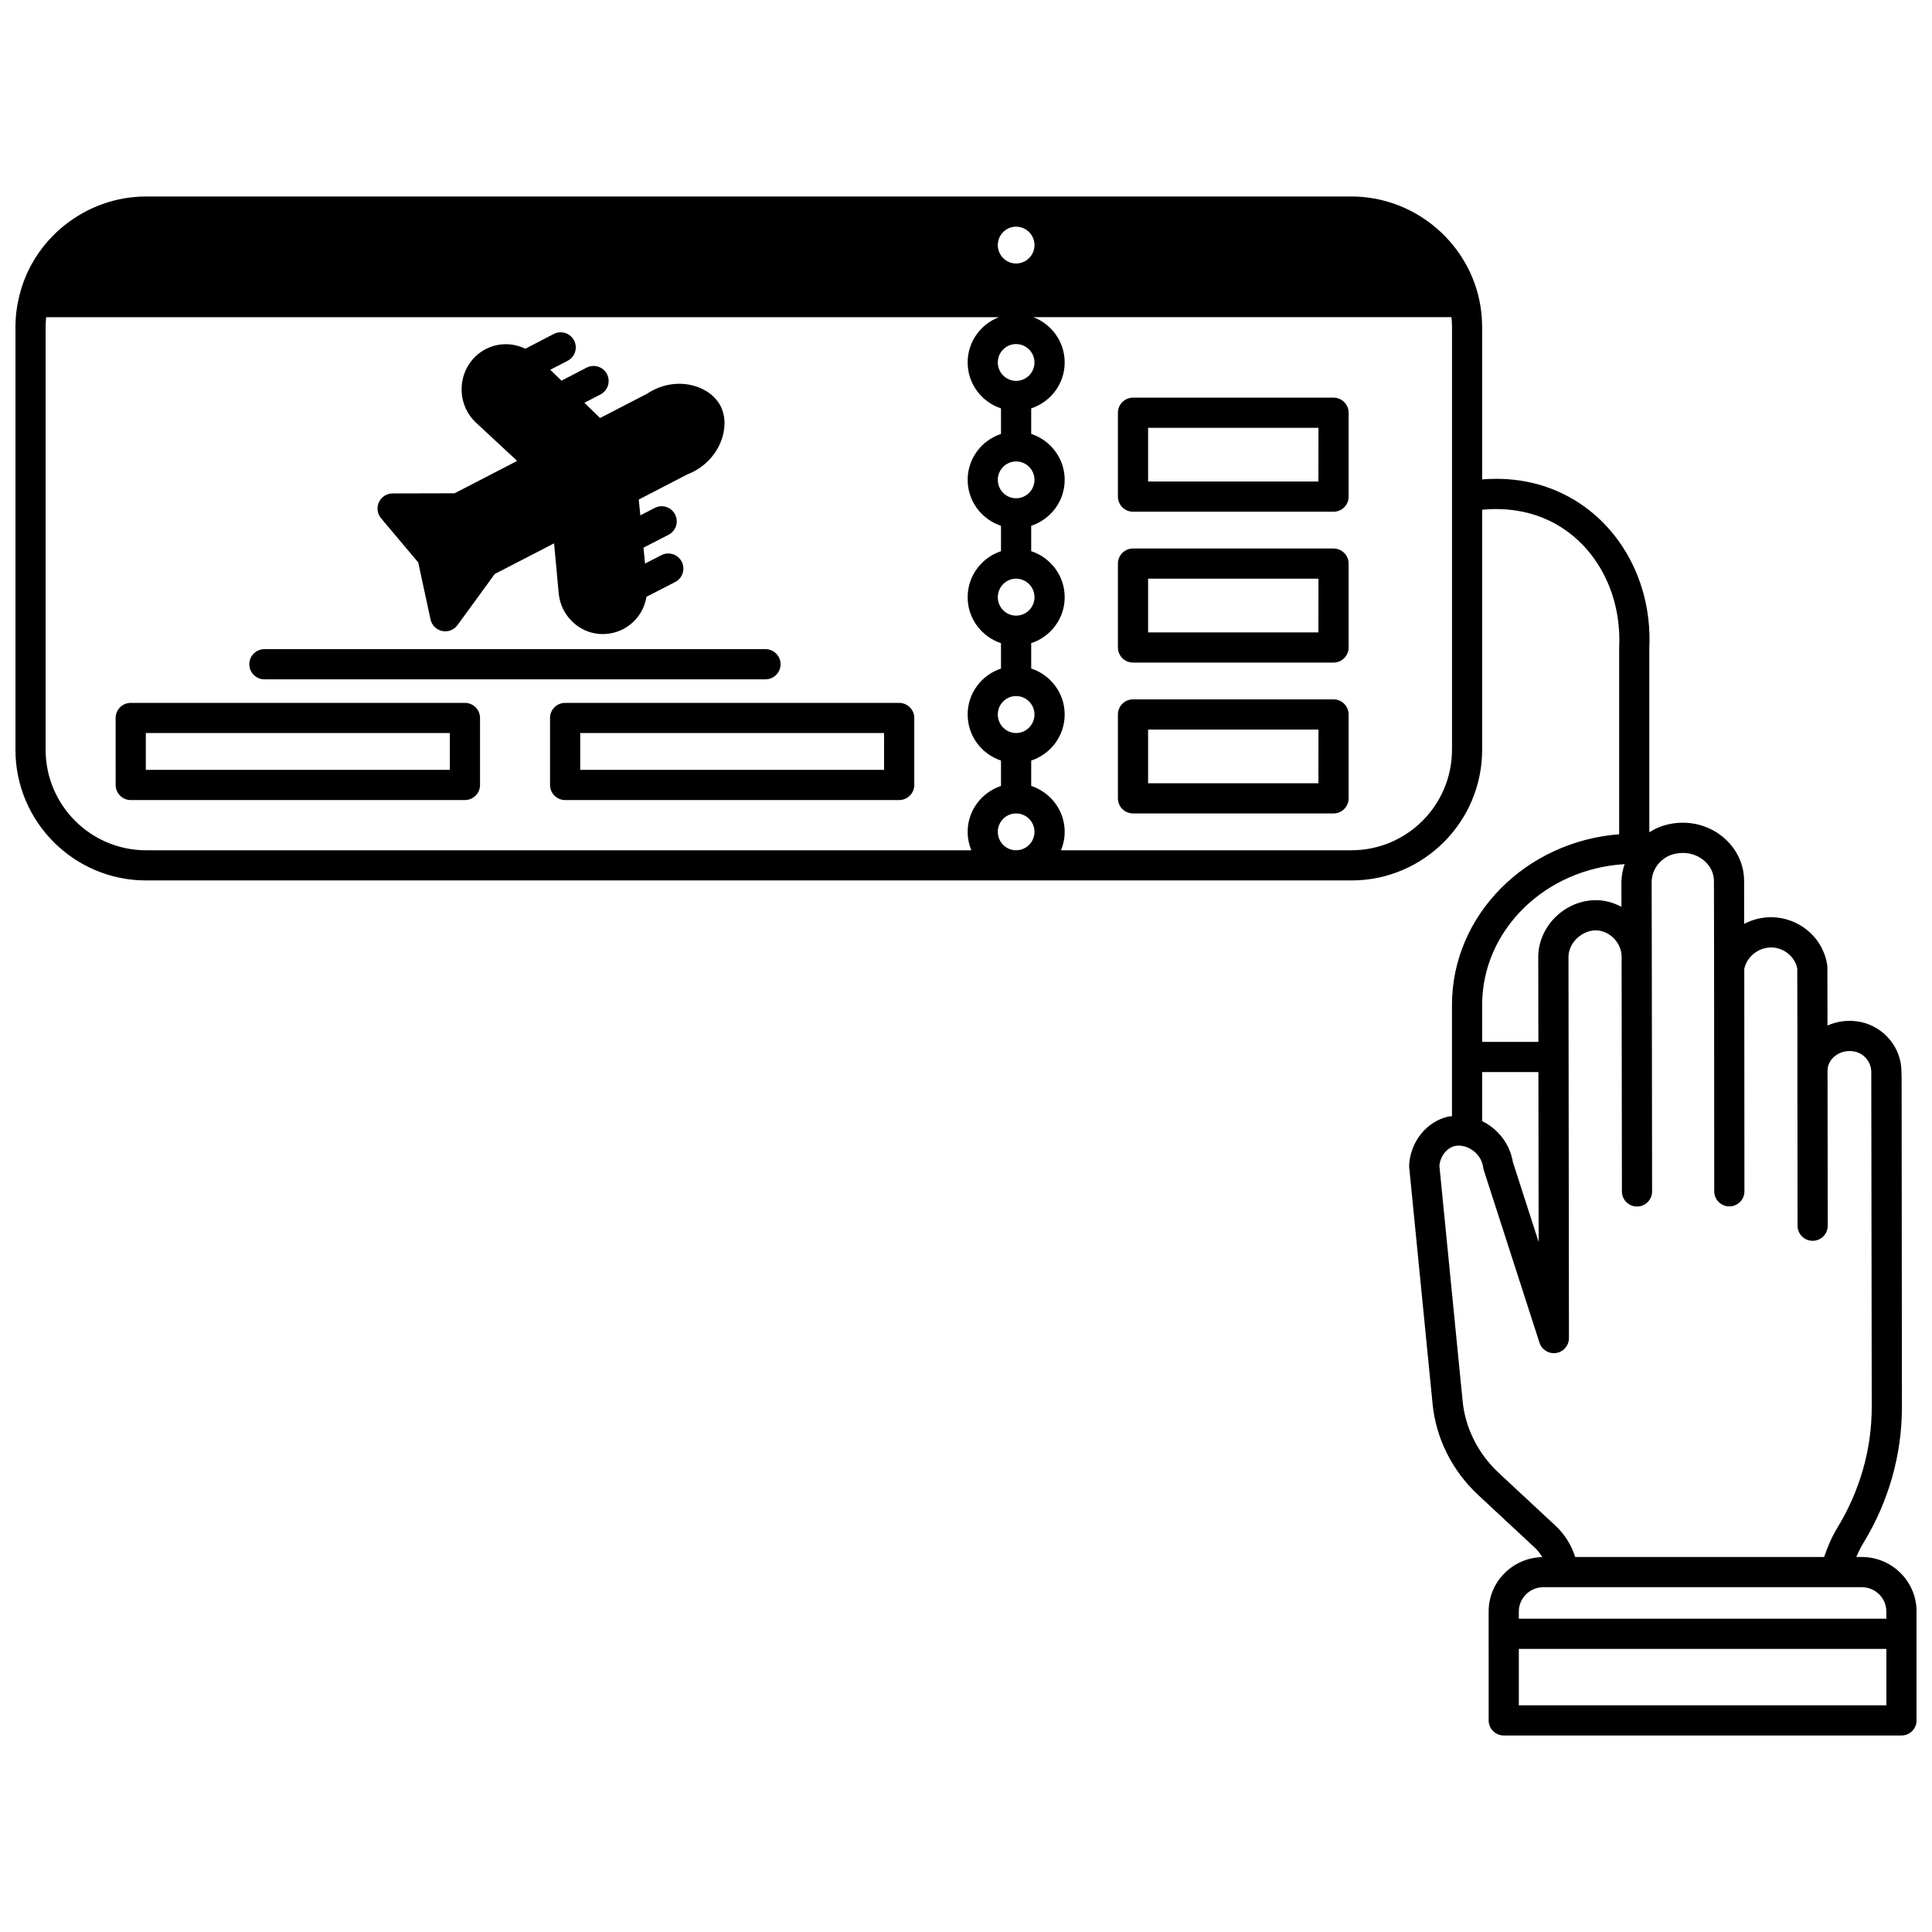
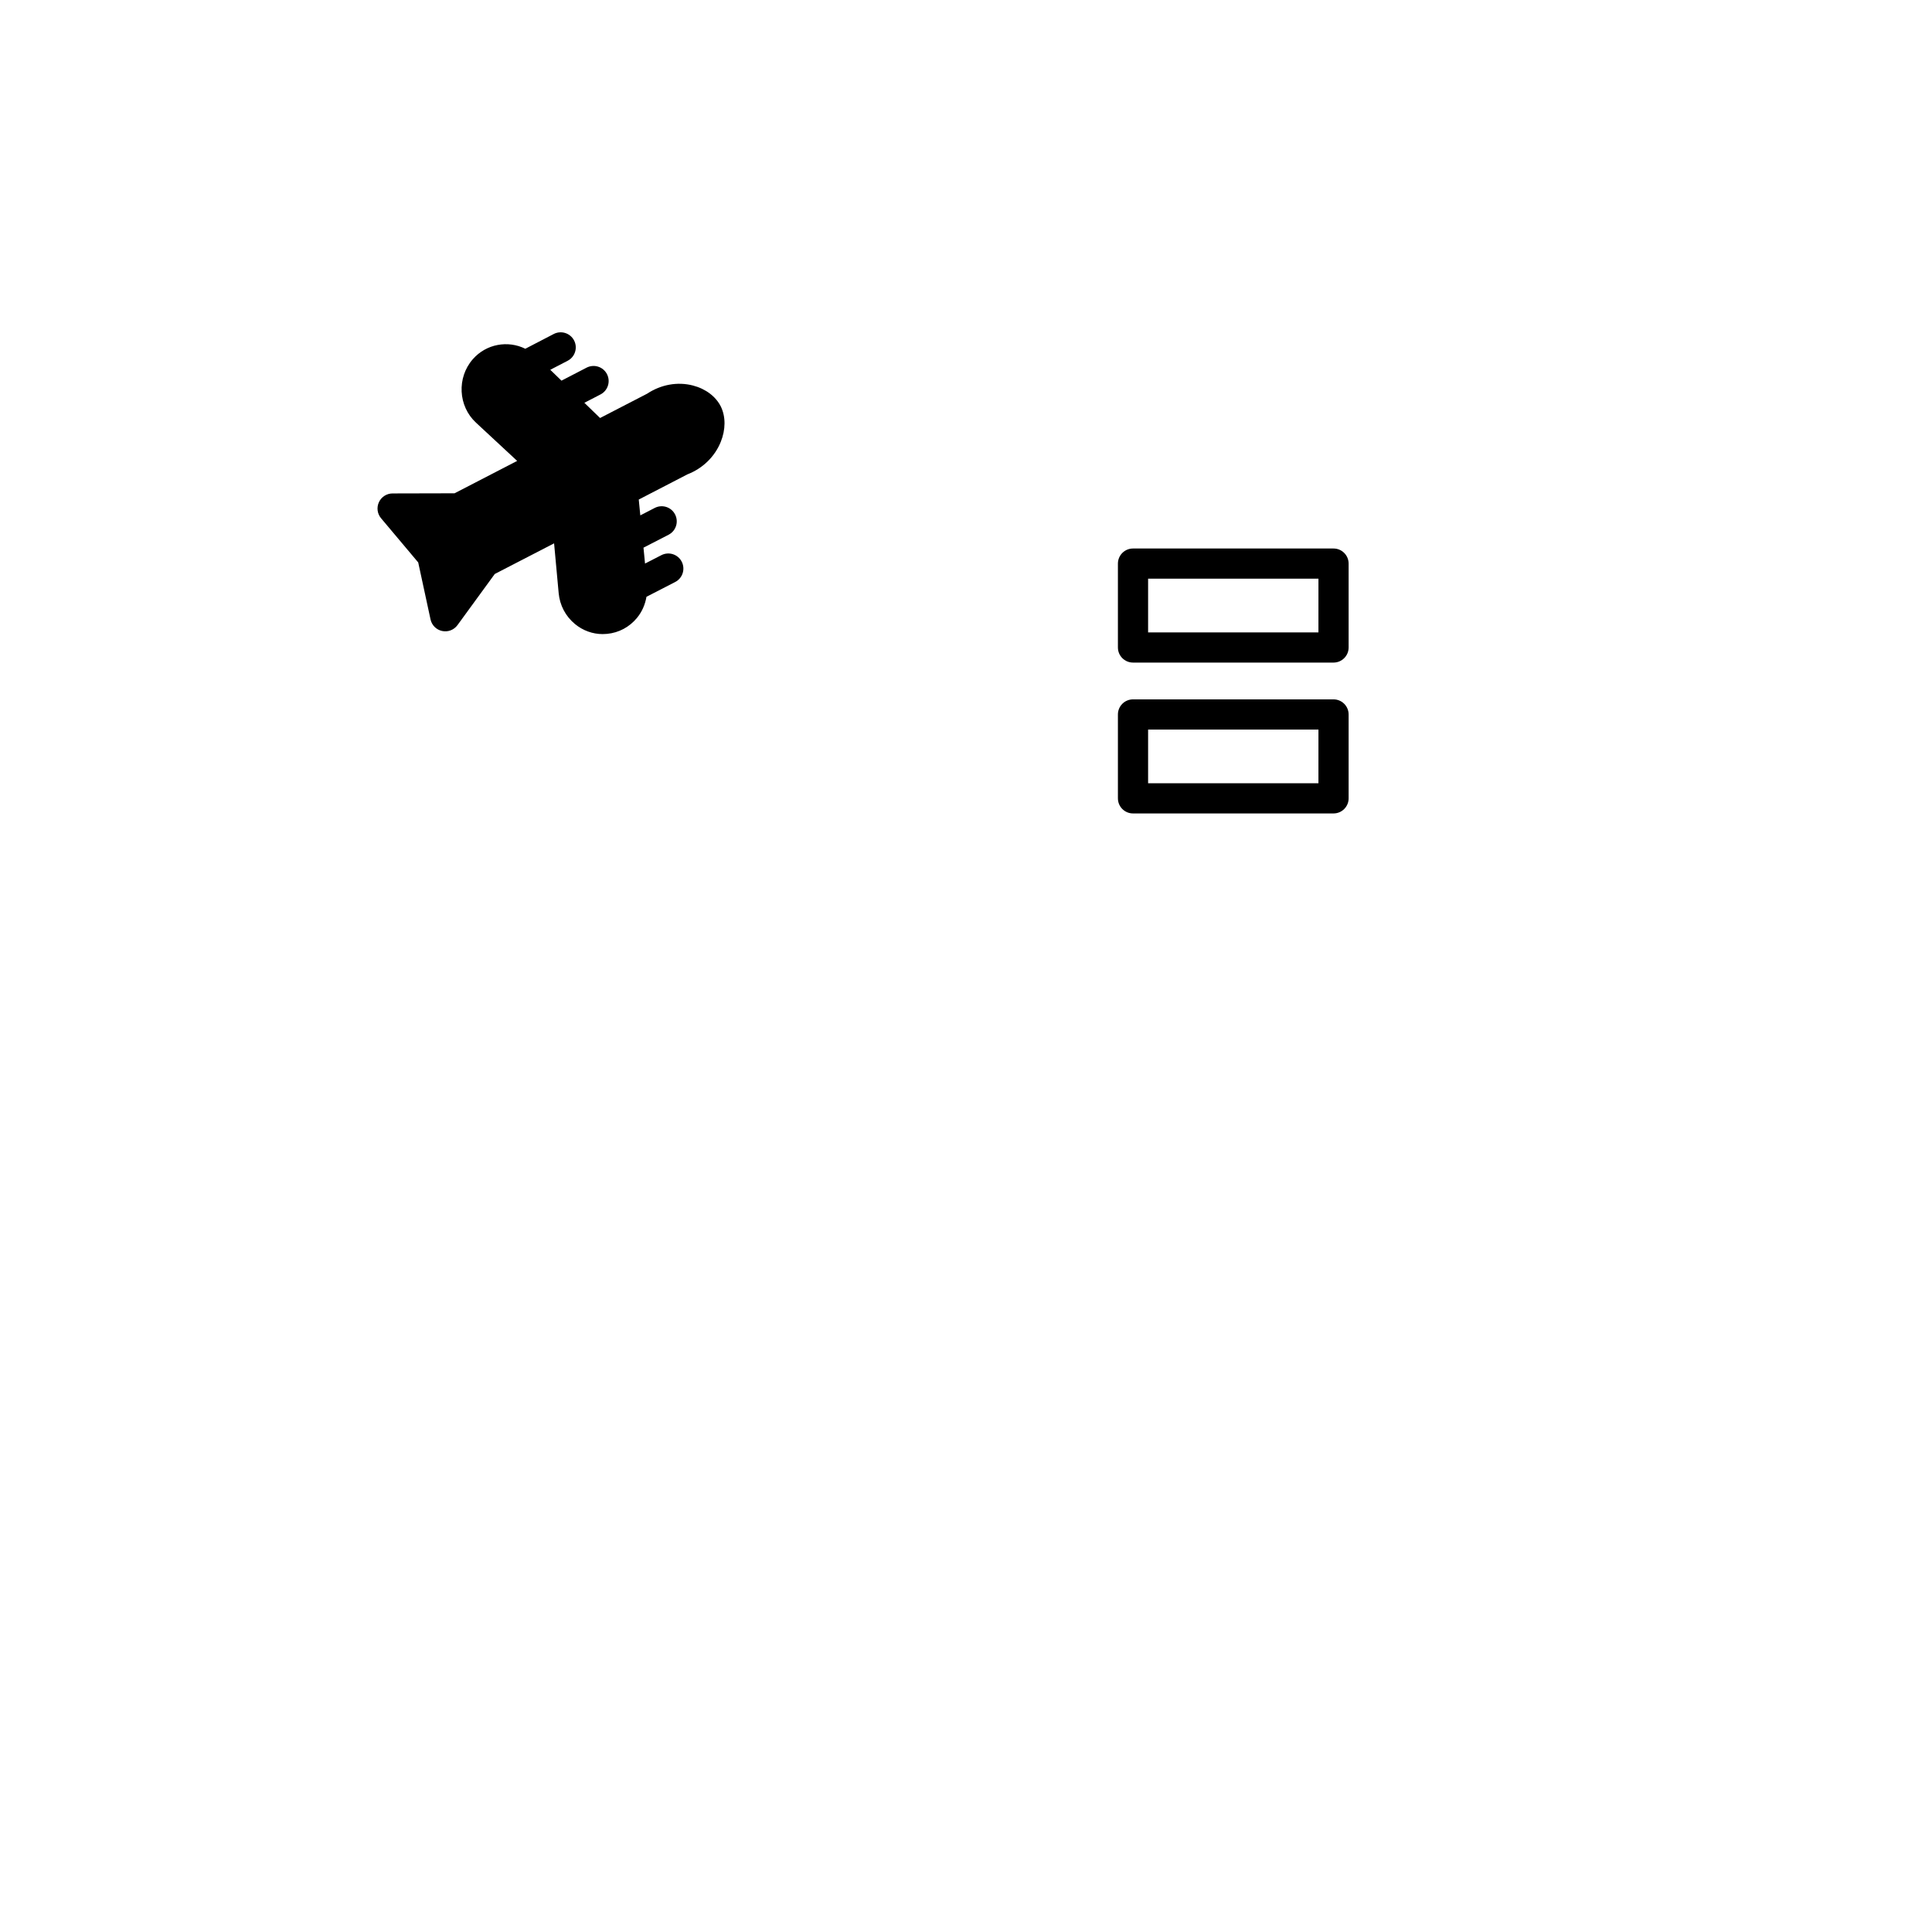
<svg xmlns="http://www.w3.org/2000/svg" width="800px" height="800px" version="1.1" viewBox="144 144 512 512">
  <defs>
    <clipPath id="a">
      <path d="m148.09 196h503.81v408h-503.81z" />
    </clipPath>
  </defs>
-   <path d="m497.4 249.38h-53.141c-2.207 0-4 1.793-4 4v22.23c0 2.207 1.793 4 4 4h53.141c2.207 0 4-1.793 4-4v-22.23c-0.004-2.207-1.793-4-4-4zm-4 22.23h-45.141v-14.234h45.145z" />
  <path d="m497.4 289.36h-53.141c-2.207 0-4 1.793-4 4v22.23c0 2.207 1.793 4 4 4h53.141c2.207 0 4-1.793 4-4v-22.23c-0.004-2.207-1.793-4-4-4zm-4 22.234h-45.141v-14.234h45.145z" />
  <path d="m497.4 329.34h-53.141c-2.207 0-4 1.793-4 4v22.23c0 2.207 1.793 4 4 4h53.141c2.207 0 4-1.793 4-4v-22.23c-0.004-2.207-1.793-4-4-4zm-4 22.234h-45.141v-14.234h45.145z" />
  <g clip-path="url(#a)">
-     <path d="m637.39 556.62h-1.469c0.543-1.227 1.129-2.441 1.836-3.621 6.719-10.941 10.27-23.414 10.27-36.082l-0.078-87.047-0.043-1.844c0-6.312-4.527-11.859-10.805-13.195-3.023-0.613-6.09-0.27-8.793 0.938-0.004-5.176-0.012-10.348-0.035-15.508 0-0.199-0.016-0.395-0.047-0.59-1.027-6.644-6.5-11.793-13.355-12.523-3.086-0.312-6.07 0.336-8.648 1.688l-0.02-11.383c0-4.523-2.09-8.805-5.746-11.75-3.938-3.18-9.121-4.375-14.18-3.277-1.859 0.383-3.606 1.129-5.188 2.133l-0.004-48.762c0.797-16.246-6.723-31.246-19.621-39.152-9.02-5.519-18.195-6.137-24.68-5.59v-40.352c0-2.582-0.27-5.039-0.816-7.5-3.481-15.719-17.699-27.129-33.809-27.129h-319.44c-16.129 0-30.332 11.398-33.754 27.016-0.578 2.398-0.871 4.961-0.871 7.613v112c0 19.094 15.535 34.625 34.625 34.625h319.44c19.094 0 34.625-15.535 34.625-34.625l0.004-63.617c4.953-0.488 12.906-0.277 20.5 4.371 10.402 6.379 16.461 18.617 15.805 32.141v49.492c-24.766 1.922-44.305 21.457-44.305 45.23v29.477c-0.305 0.043-0.613 0.023-0.914 0.09-5.758 1.293-10.051 6.562-10.434 12.816-0.012 0.211-0.008 0.426 0.012 0.637l6.199 62.73c0.898 9.148 5.207 17.734 12.133 24.168l14.957 13.918c0.801 0.738 1.441 1.594 1.984 2.496-7.863 0.16-14.219 6.547-14.219 14.402l0.004 28.871c0 2.207 1.793 4 4 4h105.4c2.207 0 4-1.793 4-4v-28.867c-0.004-7.961-6.512-14.434-14.516-14.434zm-224.12-187.29c-2.668 0-4.84-2.188-4.84-4.879 0-2.688 2.172-4.879 4.84-4.879 2.691 0 4.879 2.188 4.879 4.879s-2.188 4.879-4.879 4.879zm0-31.07c-2.668 0-4.84-2.207-4.84-4.918 0-2.691 2.172-4.879 4.84-4.879 2.691 0 4.879 2.188 4.879 4.879 0 2.711-2.188 4.918-4.879 4.918zm0-31.109c-2.668 0-4.84-2.188-4.84-4.879 0-2.711 2.172-4.918 4.84-4.918 2.691 0 4.879 2.207 4.879 4.918 0 2.688-2.188 4.879-4.879 4.879zm0-31.105c-2.668 0-4.84-2.188-4.84-4.879 0-2.688 2.172-4.879 4.84-4.879 2.691 0 4.879 2.188 4.879 4.879 0 2.691-2.188 4.879-4.879 4.879zm0-31.109c-2.668 0-4.84-2.188-4.84-4.879s2.172-4.879 4.84-4.879c2.691 0 4.879 2.188 4.879 4.879s-2.188 4.879-4.879 4.879zm4.879-35.988c0 2.688-2.188 4.879-4.879 4.879-2.668 0-4.84-2.188-4.84-4.879 0-2.691 2.172-4.879 4.84-4.879 2.691 0.004 4.879 2.188 4.879 4.879zm-262.06 133.75v-112c0-0.898 0.062-1.777 0.148-2.641h252.47c-4.82 1.855-8.27 6.512-8.27 11.996 0 5.691 3.723 10.477 8.836 12.172v6.766c-5.113 1.695-8.836 6.481-8.836 12.172 0 5.691 3.723 10.477 8.836 12.172v6.731c-5.113 1.703-8.836 6.5-8.836 12.207 0 5.691 3.723 10.473 8.836 12.172v6.727c-5.113 1.695-8.836 6.481-8.836 12.172 0 5.711 3.723 10.508 8.836 12.207v6.731c-5.113 1.695-8.836 6.481-8.836 12.172 0 1.727 0.352 3.371 0.973 4.879l-218.69-0.004c-14.68 0-26.629-11.949-26.629-26.633zm372.7 0c0 14.684-11.949 26.629-26.629 26.629l-76.984 0.004c0.621-1.508 0.977-3.152 0.977-4.879 0-5.695-3.742-10.48-8.875-12.176v-6.723c5.133-1.699 8.875-6.5 8.875-12.211 0-5.699-3.742-10.484-8.875-12.176v-6.719c5.133-1.691 8.875-6.481 8.875-12.176 0-5.715-3.742-10.516-8.875-12.211v-6.723c5.133-1.695 8.875-6.481 8.875-12.176 0-5.695-3.742-10.48-8.875-12.176v-6.758c5.133-1.695 8.875-6.481 8.875-12.176 0-5.481-3.457-10.141-8.297-11.996h110.8c0.082 0.867 0.141 1.738 0.141 2.641v112zm45.746 30.309c-0.5 1.535-0.844 3.125-0.844 4.766l0.012 6.551c-1.656-0.891-3.481-1.496-5.422-1.699-4.242-0.414-8.531 1.094-11.793 4.144-3.195 2.984-4.953 7.133-4.832 11.277l0.027 22.066h-14.898v-9.797c0-19.84 16.719-36.07 37.75-37.309zm-22.781 100.11-6.82-21.133c-0.773-4.766-3.894-8.797-8.145-10.871l-0.004-13h14.91zm-10.523 61.262c-5.496-5.106-8.914-11.887-9.621-19.094l-6.16-62.379c0.266-2.559 1.988-4.727 4.137-5.211 0.703-0.152 1.477-0.133 2.301 0.062 2.266 0.527 4.75 2.488 5.18 5.676 0.031 0.234 0.082 0.469 0.16 0.695l14.754 45.703c0.605 1.875 2.488 3.035 4.43 2.723 1.941-0.309 3.375-1.988 3.375-3.953l-0.121-100.68c-0.078-2.68 1.402-4.477 2.297-5.309 1.559-1.457 3.621-2.227 5.523-2.031 3.422 0.363 6.227 3.465 6.258 6.918v0.539 0.004 0.004l0.078 61.695c0 2.207 1.793 3.996 4 3.996h0.004c2.207 0 3.996-1.797 3.996-4.004l-0.078-61.695v-0.574-0.008-0.012l-0.039-19.672c0-2.121 0.922-4.168 2.523-5.629 0.031-0.027 0.066-0.031 0.102-0.059 1-0.914 2.238-1.551 3.617-1.836 2.719-0.586 5.449 0.023 7.5 1.68 1.758 1.418 2.766 3.434 2.766 5.527l0.039 22.832 0.039 59.418c0 2.207 1.793 4 4 4 2.207 0 4-1.793 4-4l-0.039-58.941c0.723-3.484 4.176-5.996 7.812-5.652 3.078 0.332 5.652 2.641 6.227 5.535 0.039 9 0.039 18.039 0.039 27.078l0.039 41.105c0 2.207 1.793 3.996 4 3.996h0.004c2.207 0 4-1.797 3.996-4.004l-0.055-41.113c0-1.426 0.691-2.816 1.898-3.797 1.441-1.18 3.375-1.625 5.266-1.246 2.566 0.547 4.43 2.805 4.43 5.445l0.121 88.805c0 11.184-3.144 22.215-9.18 32.074-1.441 2.383-2.527 4.961-3.438 7.625h-65.973c-0.977-3.137-2.762-6.019-5.254-8.324zm11.789 30.242h84.367c3.594 0 6.516 2.887 6.516 6.438v1.918h-97.398v-1.918c0-3.551 2.922-6.438 6.516-6.438zm-6.516 31.309v-14.953l97.402-0.004v14.957z" />
-   </g>
-   <path d="m214.07 324.03h132.79c2.207 0 4-1.793 4-4 0-2.207-1.793-4-4-4l-132.79 0.004c-2.207 0-4 1.793-4 4 0 2.203 1.793 3.996 4 3.996z" />
-   <path d="m267.21 330.27h-88.566c-2.207 0-4 1.793-4 4l0.004 17.75c0 2.207 1.793 4 4 4h88.566c2.207 0 4-1.793 4-4v-17.754c-0.004-2.207-1.797-3.996-4.004-3.996zm-3.996 17.754h-80.57v-9.758h80.57z" />
-   <path d="m382.29 330.27h-88.527c-2.207 0-4 1.793-4 4l0.004 17.75c0 2.207 1.793 4 4 4h88.527c2.207 0 4-1.793 4-4v-17.754c-0.004-2.207-1.797-3.996-4.004-3.996zm-4 17.754h-80.527v-9.758h80.531z" />
+     </g>
  <path d="m254.83 293.05 3.266 15.105c0.332 1.539 1.539 2.742 3.082 3.066 1.543 0.332 3.129-0.285 4.059-1.555l9.879-13.551 15.723-8.121 1.211 13.164c0.297 3.25 1.832 6.164 4.324 8.219 2.106 1.738 4.688 2.664 7.336 2.664 0.391 0 0.781-0.02 1.172-0.059 3.102-0.293 5.914-1.793 7.922-4.227 1.344-1.633 2.168-3.562 2.516-5.598l7.613-3.918c1.965-1.012 2.738-3.418 1.727-5.387-1.012-1.969-3.418-2.734-5.387-1.727l-4.332 2.227c-0.137-1.402-0.277-2.809-0.41-4.211l6.648-3.426c1.965-1.012 2.734-3.422 1.719-5.387-1.008-1.965-3.414-2.731-5.387-1.719l-3.824 1.973c-0.141-1.398-0.273-2.797-0.41-4.195l12.898-6.676c4.039-1.562 7.25-4.68 8.828-8.594 1.32-3.262 1.34-6.66 0.039-9.352-1.324-2.676-4.016-4.715-7.391-5.594-4.07-1.062-8.477-0.273-12.156 2.164l-12.469 6.445c-1.383-1.348-2.773-2.688-4.164-4.031l4.277-2.215c1.961-1.016 2.727-3.43 1.711-5.391-1.016-1.961-3.422-2.719-5.391-1.711l-6.66 3.449c-0.074-0.074-0.156-0.152-0.23-0.223l-2.742-2.656 4.602-2.387c1.961-1.016 2.727-3.43 1.707-5.391-1.016-1.957-3.422-2.719-5.391-1.707l-7.531 3.91c-4.59-2.277-10.344-1.309-13.902 2.758-4.289 4.887-3.91 12.449 0.844 16.84l10.902 10.125-16.598 8.582-16.426 0.039c-1.551 0.004-2.961 0.906-3.613 2.316-0.652 1.406-0.438 3.066 0.562 4.254z" />
</svg>